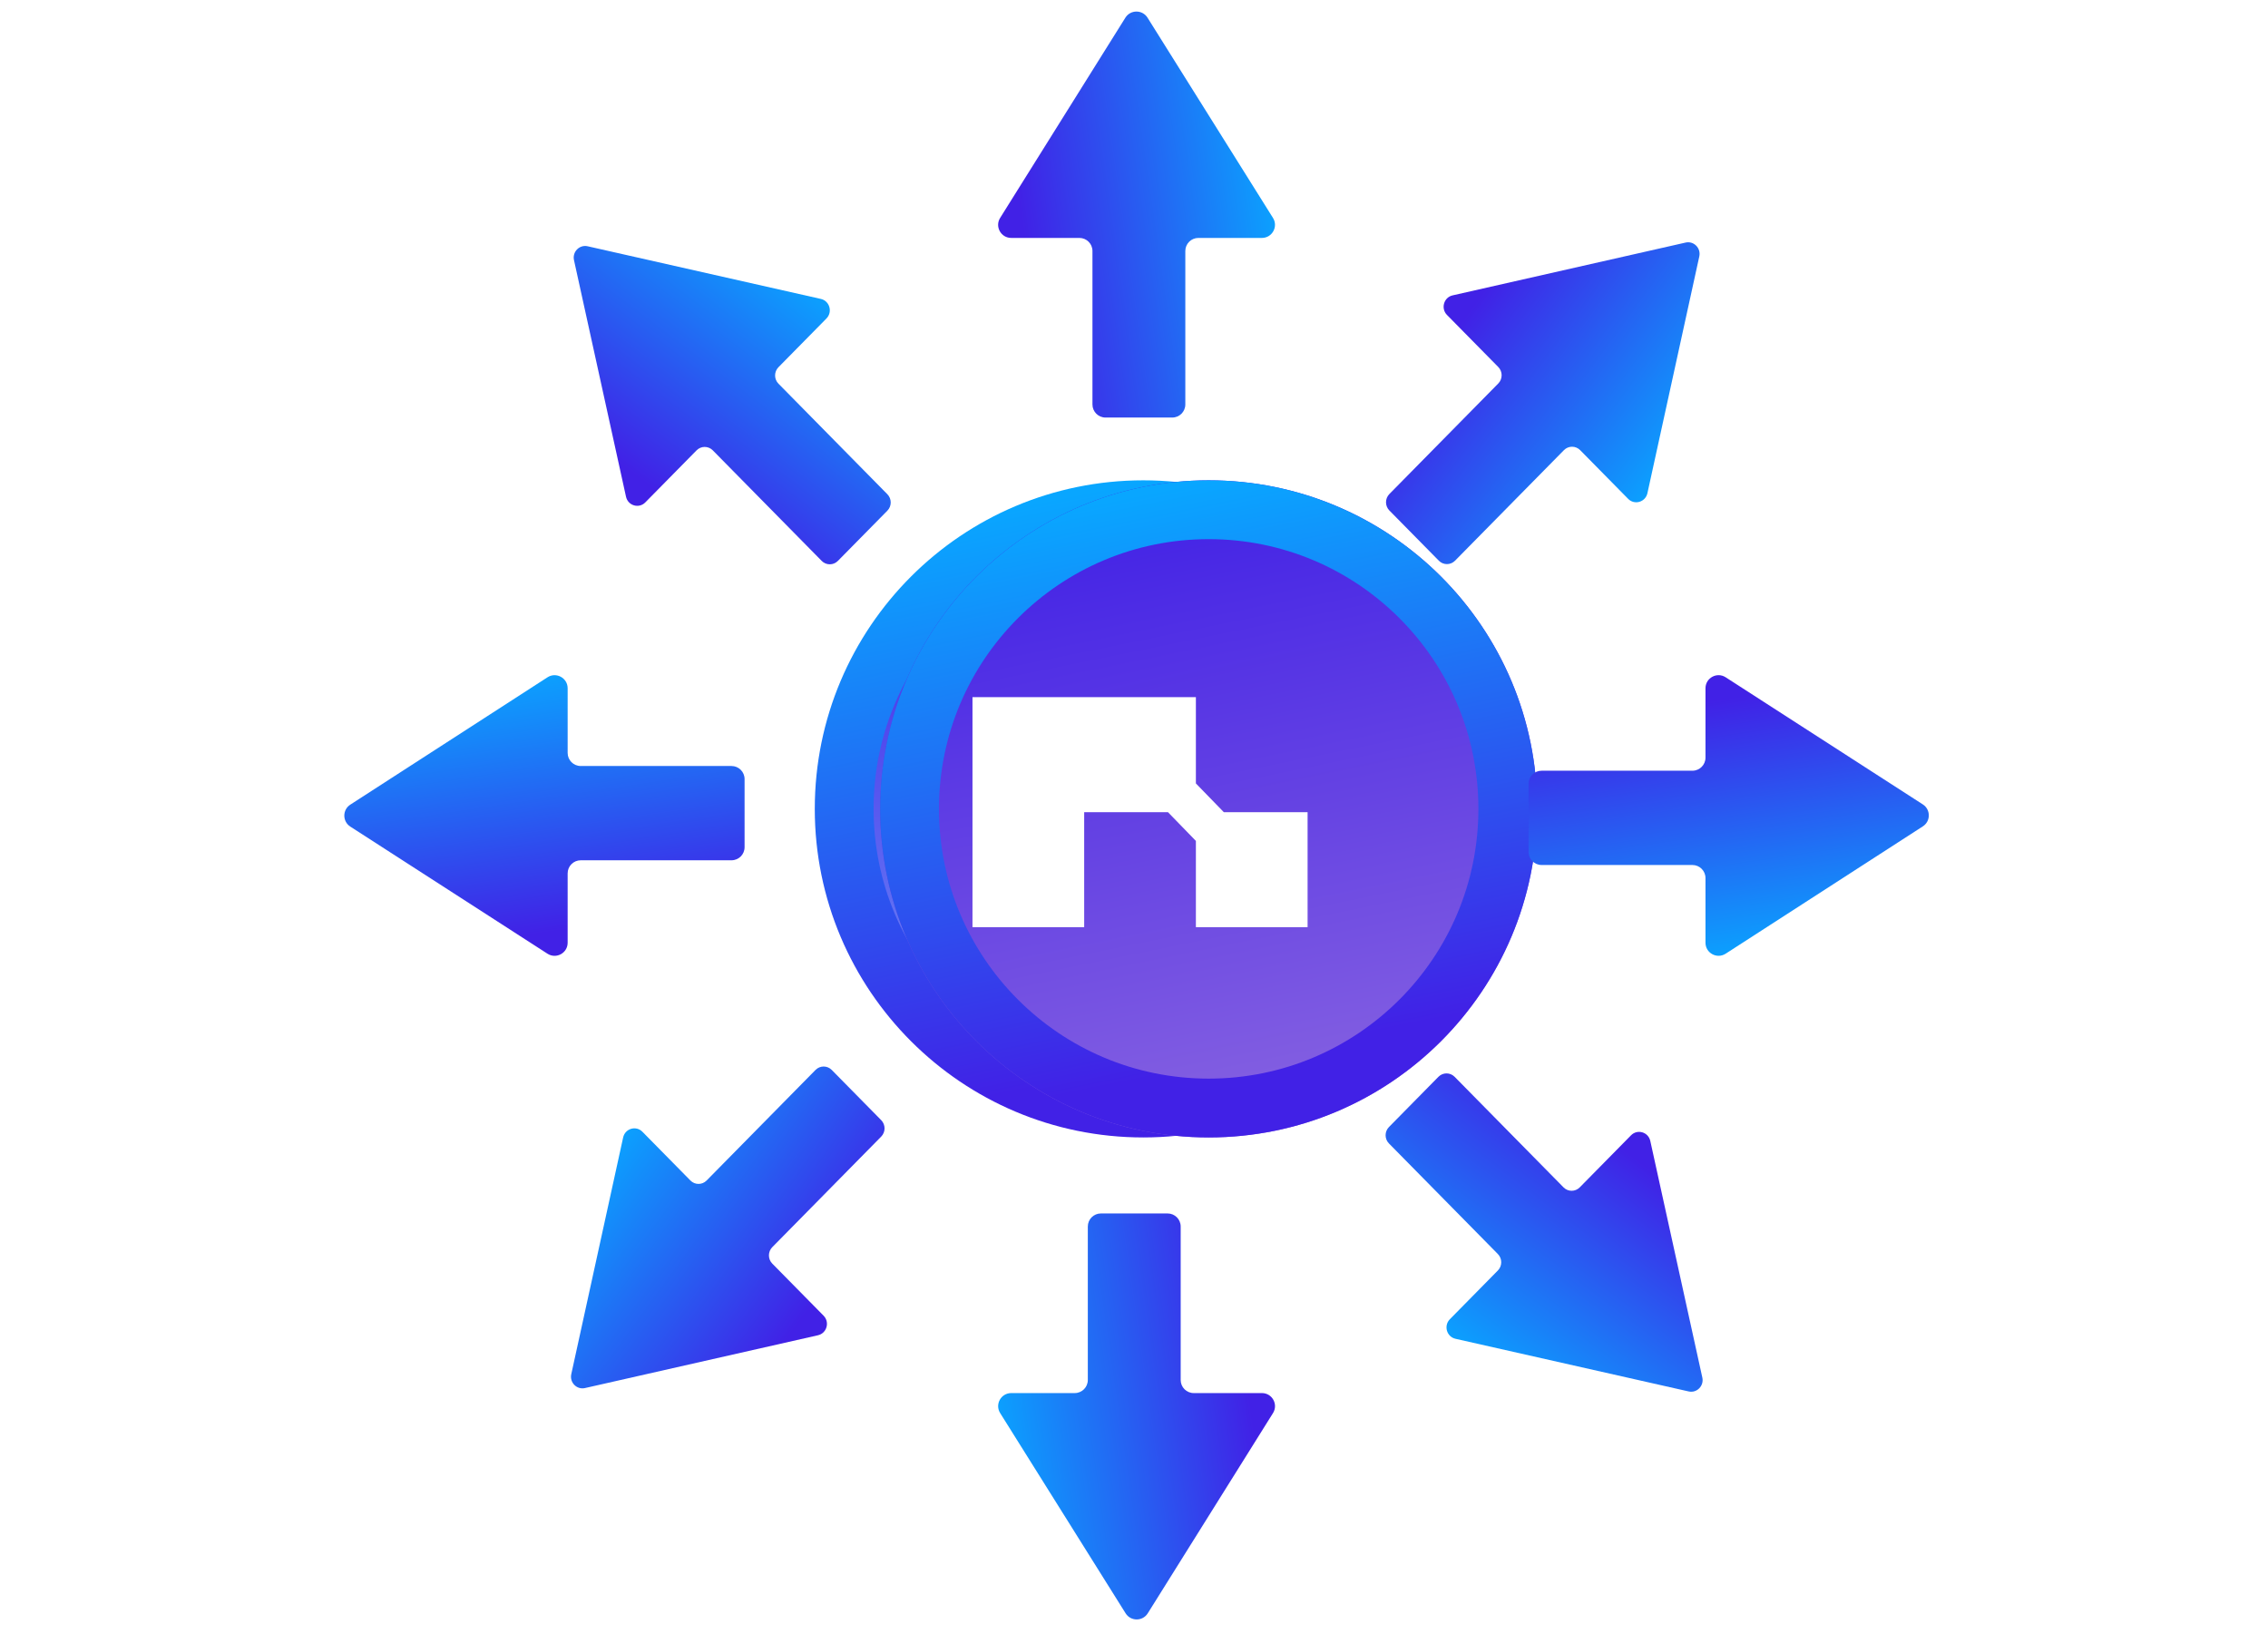
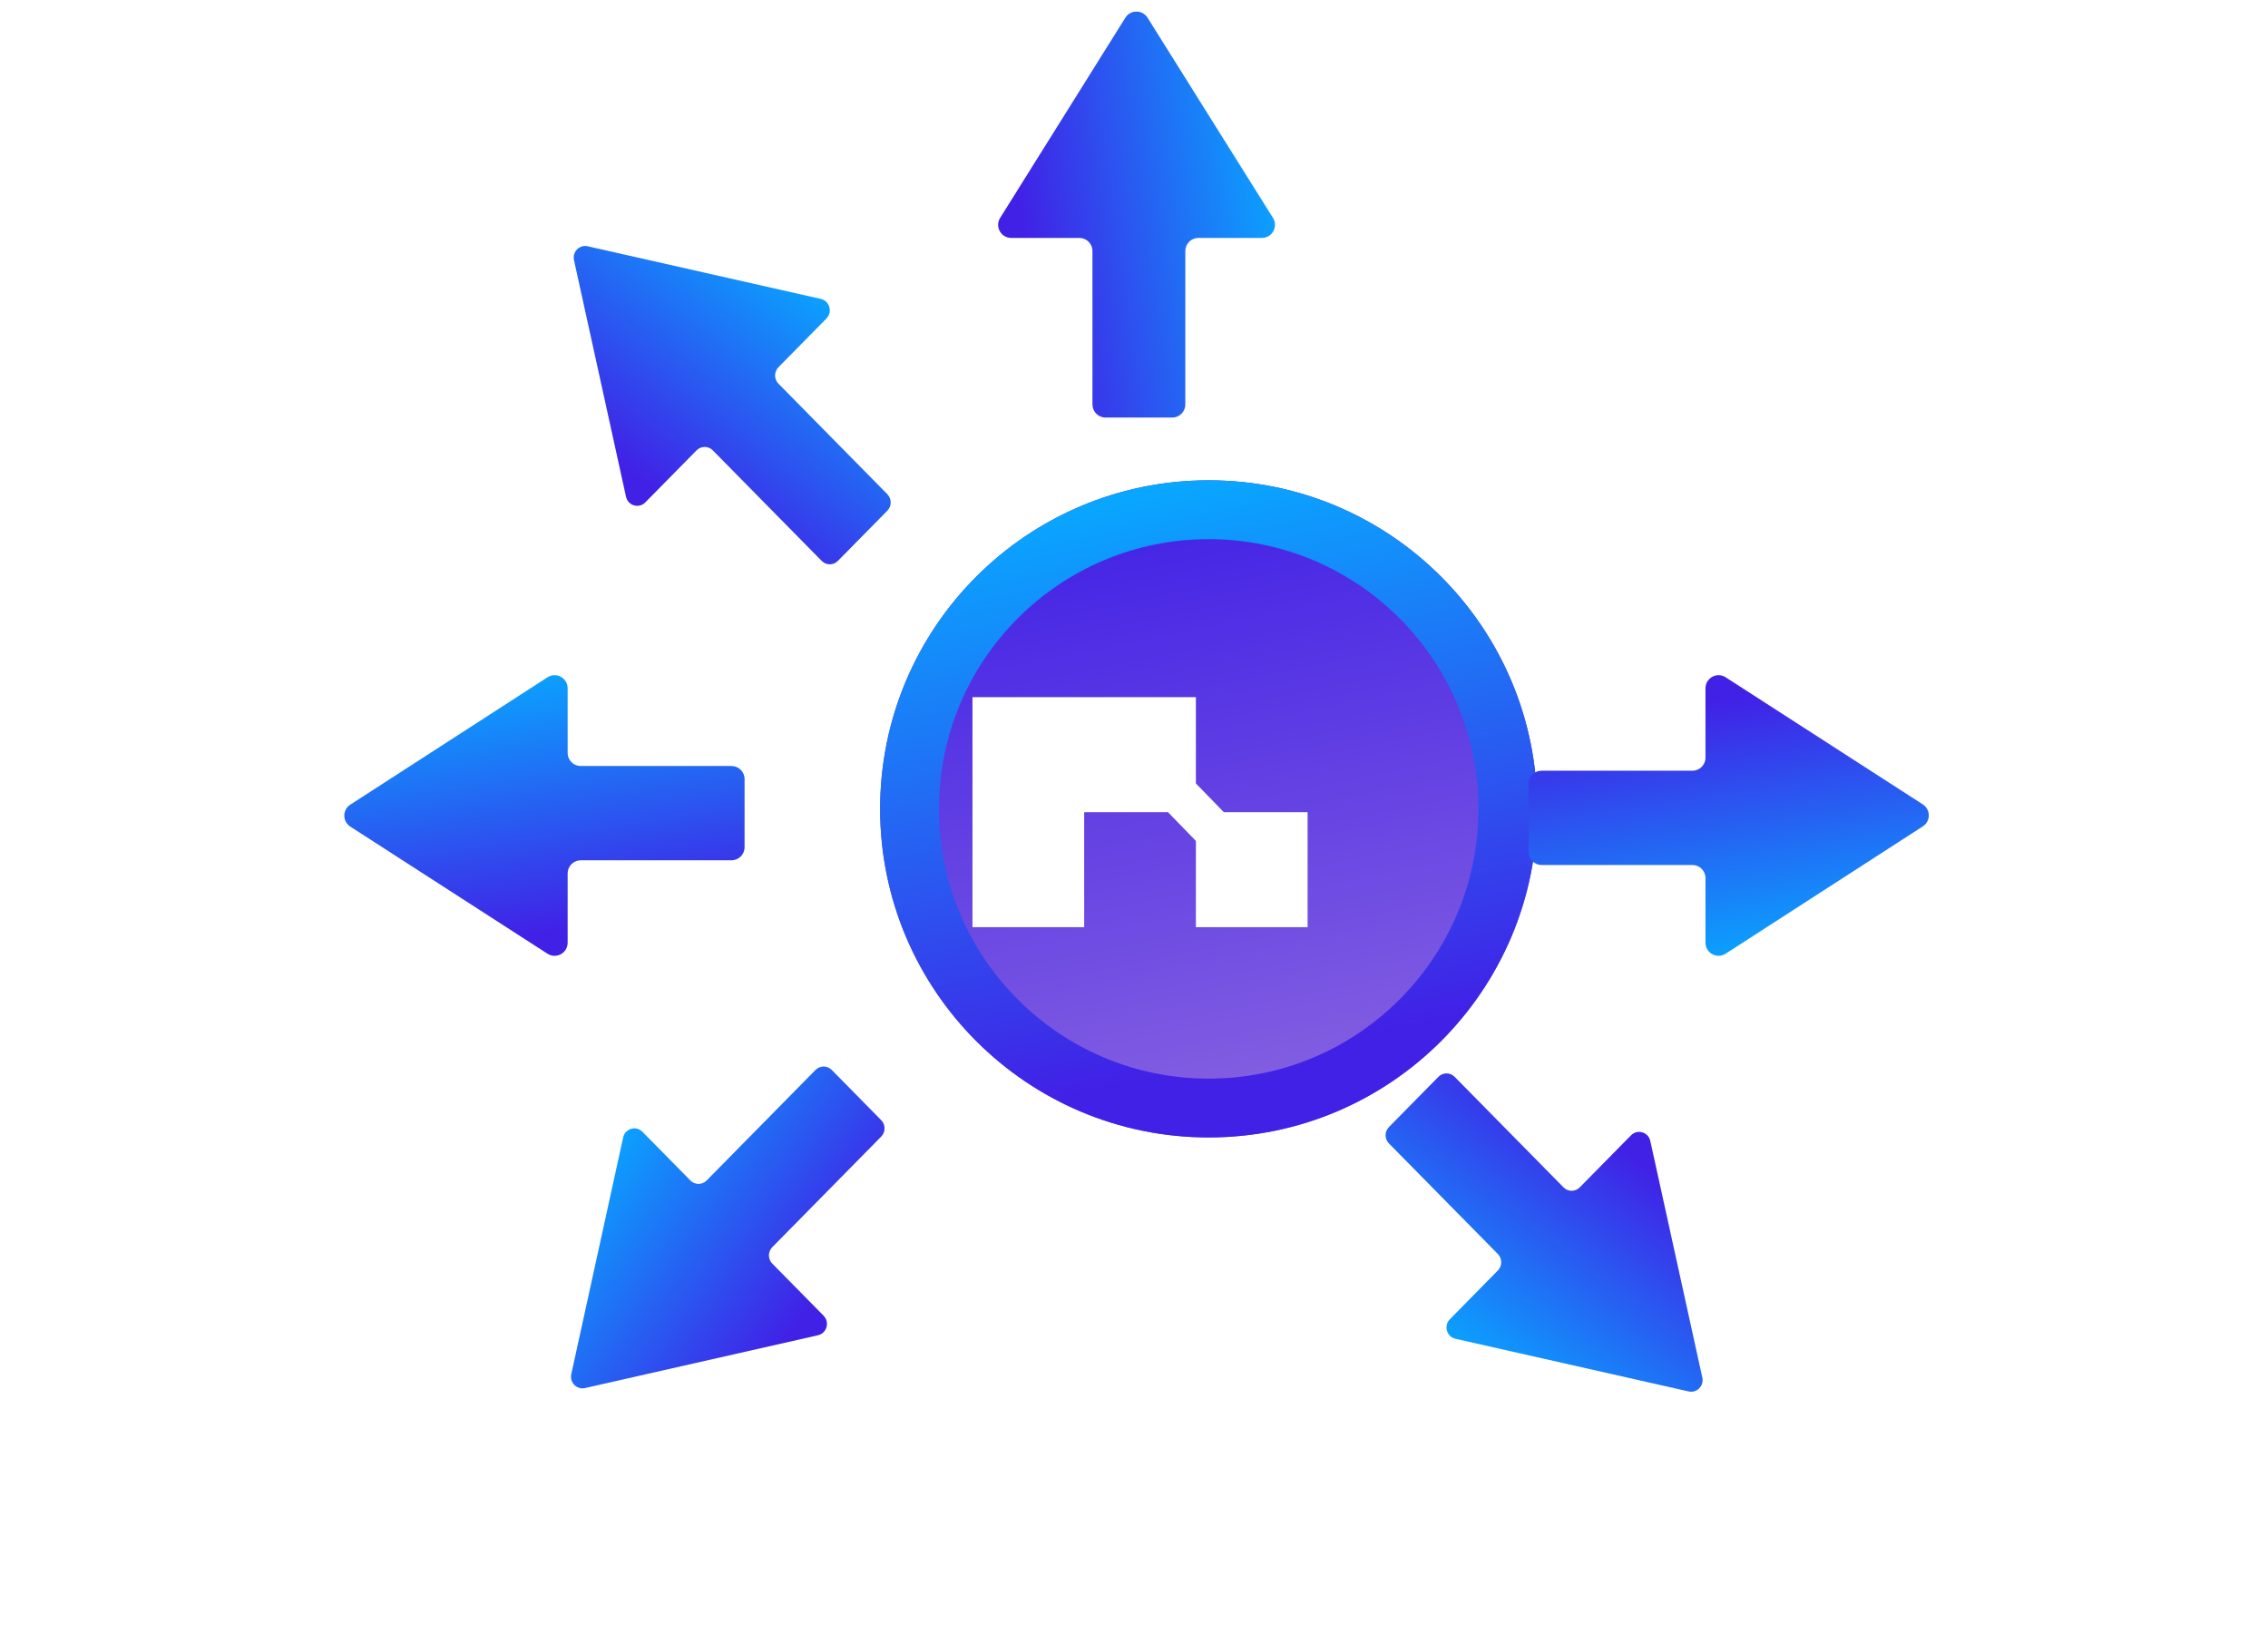
<svg xmlns="http://www.w3.org/2000/svg" width="347" height="250" viewBox="0 0 347 250" fill="none">
-   <circle cx="174.926" cy="123.748" r="45.766" fill="url(#paint0_linear_9_448)" stroke="url(#paint1_linear_9_448)" stroke-width="9" />
-   <path d="M148.788 141.844V106.658H182.969V119.853L187.241 124.251H200.059V141.844H182.969V128.649L178.696 124.251H165.878V141.844H148.788Z" fill="white" />
  <g style="mix-blend-mode:hard-light" filter="url(#filter0_f_9_448)">
    <path d="M148.788 141.844V106.658H182.969V119.853L187.241 124.251H200.059V141.844H182.969V128.649L178.696 124.251H165.878V141.844H148.788Z" fill="white" fill-opacity="0.19" />
    <path d="M148.788 141.844V106.658H182.969V119.853L187.241 124.251H200.059V141.844H182.969V128.649L178.696 124.251H165.878V141.844H148.788Z" stroke="black" />
  </g>
  <g style="mix-blend-mode:hard-light" filter="url(#filter1_f_9_448)">
    <g filter="url(#filter2_d_9_448)">
      <circle cx="174.926" cy="123.748" r="50.266" fill="url(#paint2_linear_9_448)" />
      <circle cx="174.926" cy="123.748" r="45.766" stroke="url(#paint3_linear_9_448)" stroke-width="9" />
    </g>
    <path d="M148.788 141.844V106.658H182.969V119.853L187.241 124.251H200.059V141.844H182.969V128.649L178.696 124.251H165.878V141.844H148.788Z" fill="white" />
  </g>
  <path d="M154.714 36.399C153.143 36.399 152.185 34.671 153.018 33.339L172.18 2.708C172.963 1.456 174.786 1.456 175.57 2.707L194.764 33.337C195.598 34.669 194.641 36.4 193.069 36.4L183.352 36.4C182.248 36.4 181.352 37.295 181.352 38.4L181.352 61.879C181.352 62.984 180.457 63.879 179.352 63.879L169.144 63.879C168.04 63.879 167.144 62.984 167.144 61.879L167.144 38.4C167.144 37.295 166.249 36.4 165.144 36.4L154.714 36.399Z" fill="url(#paint4_linear_9_448)" />
-   <path d="M193.072 213.121C194.643 213.121 195.601 214.85 194.768 216.182L175.606 246.812C174.823 248.064 173 248.065 172.216 246.813L153.023 216.183C152.188 214.851 153.145 213.121 154.717 213.121L164.434 213.121C165.538 213.121 166.434 212.226 166.434 211.121L166.434 187.641C166.434 186.536 167.329 185.641 168.434 185.641L178.642 185.641C179.747 185.641 180.642 186.536 180.642 187.641L180.642 211.121C180.642 212.226 181.537 213.121 182.642 213.121L193.072 213.121Z" fill="url(#paint5_linear_9_448)" />
  <path d="M260.937 105.295C260.937 103.712 262.69 102.756 264.021 103.614L294.188 123.062C295.41 123.849 295.41 125.635 294.19 126.423L264.022 145.902C262.691 146.762 260.937 145.806 260.937 144.222L260.937 134.332C260.937 133.228 260.042 132.332 258.937 132.332L235.867 132.332C234.762 132.332 233.867 131.437 233.867 130.332L233.867 119.909C233.867 118.805 234.762 117.909 235.867 117.909L258.937 117.909C260.042 117.909 260.937 117.014 260.937 115.909L260.937 105.295Z" fill="url(#paint6_linear_9_448)" />
  <path d="M86.849 144.225C86.849 145.809 85.096 146.764 83.766 145.906L53.598 126.459C52.376 125.671 52.376 123.886 53.596 123.098L83.764 103.618C85.095 102.759 86.849 103.714 86.849 105.298L86.849 115.188C86.849 116.293 87.745 117.188 88.849 117.188L111.919 117.188C113.024 117.188 113.919 118.083 113.919 119.188L113.919 129.611C113.919 130.716 113.024 131.611 111.919 131.611L88.849 131.611C87.745 131.611 86.849 132.507 86.849 133.611L86.849 144.225Z" fill="url(#paint7_linear_9_448)" />
  <path d="M249.545 173.684C250.523 172.692 252.193 173.185 252.494 174.554L260.453 210.747C260.732 212.018 259.615 213.153 258.362 212.87L222.686 204.815C221.337 204.51 220.85 202.813 221.828 201.821L229.172 194.365C229.856 193.671 229.856 192.544 229.172 191.85L212.508 174.934C211.824 174.239 211.824 173.113 212.508 172.419L220.077 164.735C220.761 164.041 221.871 164.041 222.555 164.735L239.219 181.651C239.903 182.346 241.012 182.346 241.697 181.651L249.545 173.684Z" fill="url(#paint8_linear_9_448)" />
  <path d="M98.728 76.862C97.751 77.853 96.08 77.361 95.778 75.991L87.82 39.798C87.541 38.527 88.658 37.392 89.911 37.675L125.587 45.73C126.936 46.035 127.423 47.732 126.445 48.724L119.101 56.18C118.417 56.875 118.417 58.001 119.101 58.695L135.765 75.611C136.449 76.306 136.449 77.432 135.765 78.127L128.196 85.81C127.512 86.504 126.402 86.504 125.718 85.81L109.054 68.894C108.37 68.2 107.261 68.2 106.576 68.894L98.728 76.862Z" fill="url(#paint9_linear_9_448)" />
  <path d="M126.007 201.281C126.984 202.273 126.499 203.969 125.15 204.275L89.496 212.354C88.244 212.638 87.126 211.503 87.404 210.232L95.34 174.016C95.64 172.646 97.312 172.152 98.289 173.144L105.634 180.6C106.318 181.294 107.427 181.294 108.112 180.6L124.775 163.684C125.46 162.989 126.569 162.989 127.253 163.684L134.822 171.367C135.506 172.062 135.506 173.188 134.822 173.883L118.158 190.798C117.474 191.493 117.474 192.619 118.158 193.314L126.007 201.281Z" fill="url(#paint10_linear_9_448)" />
-   <path d="M221.386 48.182C220.409 47.19 220.895 45.494 222.244 45.188L257.897 37.109C259.15 36.825 260.268 37.96 259.989 39.231L252.054 75.447C251.753 76.817 250.082 77.311 249.104 76.319L241.76 68.863C241.075 68.169 239.966 68.169 239.282 68.863L222.618 85.779C221.934 86.474 220.824 86.474 220.14 85.779L212.571 78.096C211.887 77.401 211.887 76.275 212.571 75.58L229.235 58.665C229.919 57.97 229.919 56.844 229.235 56.149L221.386 48.182Z" fill="url(#paint11_linear_9_448)" />
  <defs>
    <filter id="filter0_f_9_448" x="121.888" y="79.758" width="105.071" height="88.986" filterUnits="userSpaceOnUse" color-interpolation-filters="sRGB">
      <feFlood flood-opacity="0" result="BackgroundImageFix" />
      <feBlend mode="normal" in="SourceGraphic" in2="BackgroundImageFix" result="shape" />
      <feGaussianBlur stdDeviation="13.45" result="effect1_foregroundBlur_9_448" />
    </filter>
    <filter id="filter1_f_9_448" x="97.46" y="46.282" width="154.932" height="154.932" filterUnits="userSpaceOnUse" color-interpolation-filters="sRGB">
      <feFlood flood-opacity="0" result="BackgroundImageFix" />
      <feBlend mode="normal" in="SourceGraphic" in2="BackgroundImageFix" result="shape" />
      <feGaussianBlur stdDeviation="13.6" result="effect1_foregroundBlur_9_448" />
    </filter>
    <filter id="filter2_d_9_448" x="124.66" y="68.483" width="115.532" height="110.532" filterUnits="userSpaceOnUse" color-interpolation-filters="sRGB">
      <feFlood flood-opacity="0" result="BackgroundImageFix" />
      <feColorMatrix in="SourceAlpha" type="matrix" values="0 0 0 0 0 0 0 0 0 0 0 0 0 0 0 0 0 0 127 0" result="hardAlpha" />
      <feOffset dx="10" />
      <feGaussianBlur stdDeviation="2.5" />
      <feComposite in2="hardAlpha" operator="out" />
      <feColorMatrix type="matrix" values="0 0 0 0 0 0 0 0 0 0 0 0 0 0 0 0 0 0 0.56 0" />
      <feBlend mode="normal" in2="BackgroundImageFix" result="effect1_dropShadow_9_448" />
      <feBlend mode="normal" in="SourceGraphic" in2="effect1_dropShadow_9_448" result="shape" />
    </filter>
    <linearGradient id="paint0_linear_9_448" x1="174.926" y1="73.483" x2="197.546" y2="184.57" gradientUnits="userSpaceOnUse">
      <stop stop-color="#4121E6" />
      <stop offset="1" stop-color="#80BBFF" />
    </linearGradient>
    <linearGradient id="paint1_linear_9_448" x1="174.926" y1="73.483" x2="197.546" y2="184.57" gradientUnits="userSpaceOnUse">
      <stop stop-color="#09A6FF" />
      <stop offset="0.774" stop-color="#4121E6" />
    </linearGradient>
    <linearGradient id="paint2_linear_9_448" x1="174.926" y1="73.483" x2="197.546" y2="184.57" gradientUnits="userSpaceOnUse">
      <stop stop-color="#4121E6" />
      <stop offset="1" stop-color="#916CE0" />
    </linearGradient>
    <linearGradient id="paint3_linear_9_448" x1="174.926" y1="73.483" x2="197.546" y2="184.57" gradientUnits="userSpaceOnUse">
      <stop stop-color="#09A6FF" />
      <stop offset="0.774" stop-color="#4121E6" />
    </linearGradient>
    <linearGradient id="paint4_linear_9_448" x1="196.682" y1="31.94" x2="145.314" y2="39.403" gradientUnits="userSpaceOnUse">
      <stop stop-color="#09A6FF" />
      <stop offset="0.774" stop-color="#4121E6" />
    </linearGradient>
    <linearGradient id="paint5_linear_9_448" x1="151.104" y1="217.581" x2="202.472" y2="210.118" gradientUnits="userSpaceOnUse">
      <stop stop-color="#09A6FF" />
      <stop offset="0.774" stop-color="#4121E6" />
    </linearGradient>
    <linearGradient id="paint6_linear_9_448" x1="265.33" y1="147.894" x2="257.533" y2="95.816" gradientUnits="userSpaceOnUse">
      <stop stop-color="#09A6FF" />
      <stop offset="0.774" stop-color="#4121E6" />
    </linearGradient>
    <linearGradient id="paint7_linear_9_448" x1="82.456" y1="101.626" x2="90.253" y2="153.705" gradientUnits="userSpaceOnUse">
      <stop stop-color="#09A6FF" />
      <stop offset="0.774" stop-color="#4121E6" />
    </linearGradient>
    <linearGradient id="paint8_linear_9_448" x1="222.678" y1="207.265" x2="254.225" y2="165.435" gradientUnits="userSpaceOnUse">
      <stop stop-color="#09A6FF" />
      <stop offset="0.774" stop-color="#4121E6" />
    </linearGradient>
    <linearGradient id="paint9_linear_9_448" x1="125.595" y1="43.28" x2="94.048" y2="85.11" gradientUnits="userSpaceOnUse">
      <stop stop-color="#09A6FF" />
      <stop offset="0.774" stop-color="#4121E6" />
    </linearGradient>
    <linearGradient id="paint10_linear_9_448" x1="92.926" y1="174.007" x2="135.023" y2="204.816" gradientUnits="userSpaceOnUse">
      <stop stop-color="#09A6FF" />
      <stop offset="0.774" stop-color="#4121E6" />
    </linearGradient>
    <linearGradient id="paint11_linear_9_448" x1="254.467" y1="75.456" x2="212.371" y2="44.647" gradientUnits="userSpaceOnUse">
      <stop stop-color="#09A6FF" />
      <stop offset="0.774" stop-color="#4121E6" />
    </linearGradient>
  </defs>
</svg>